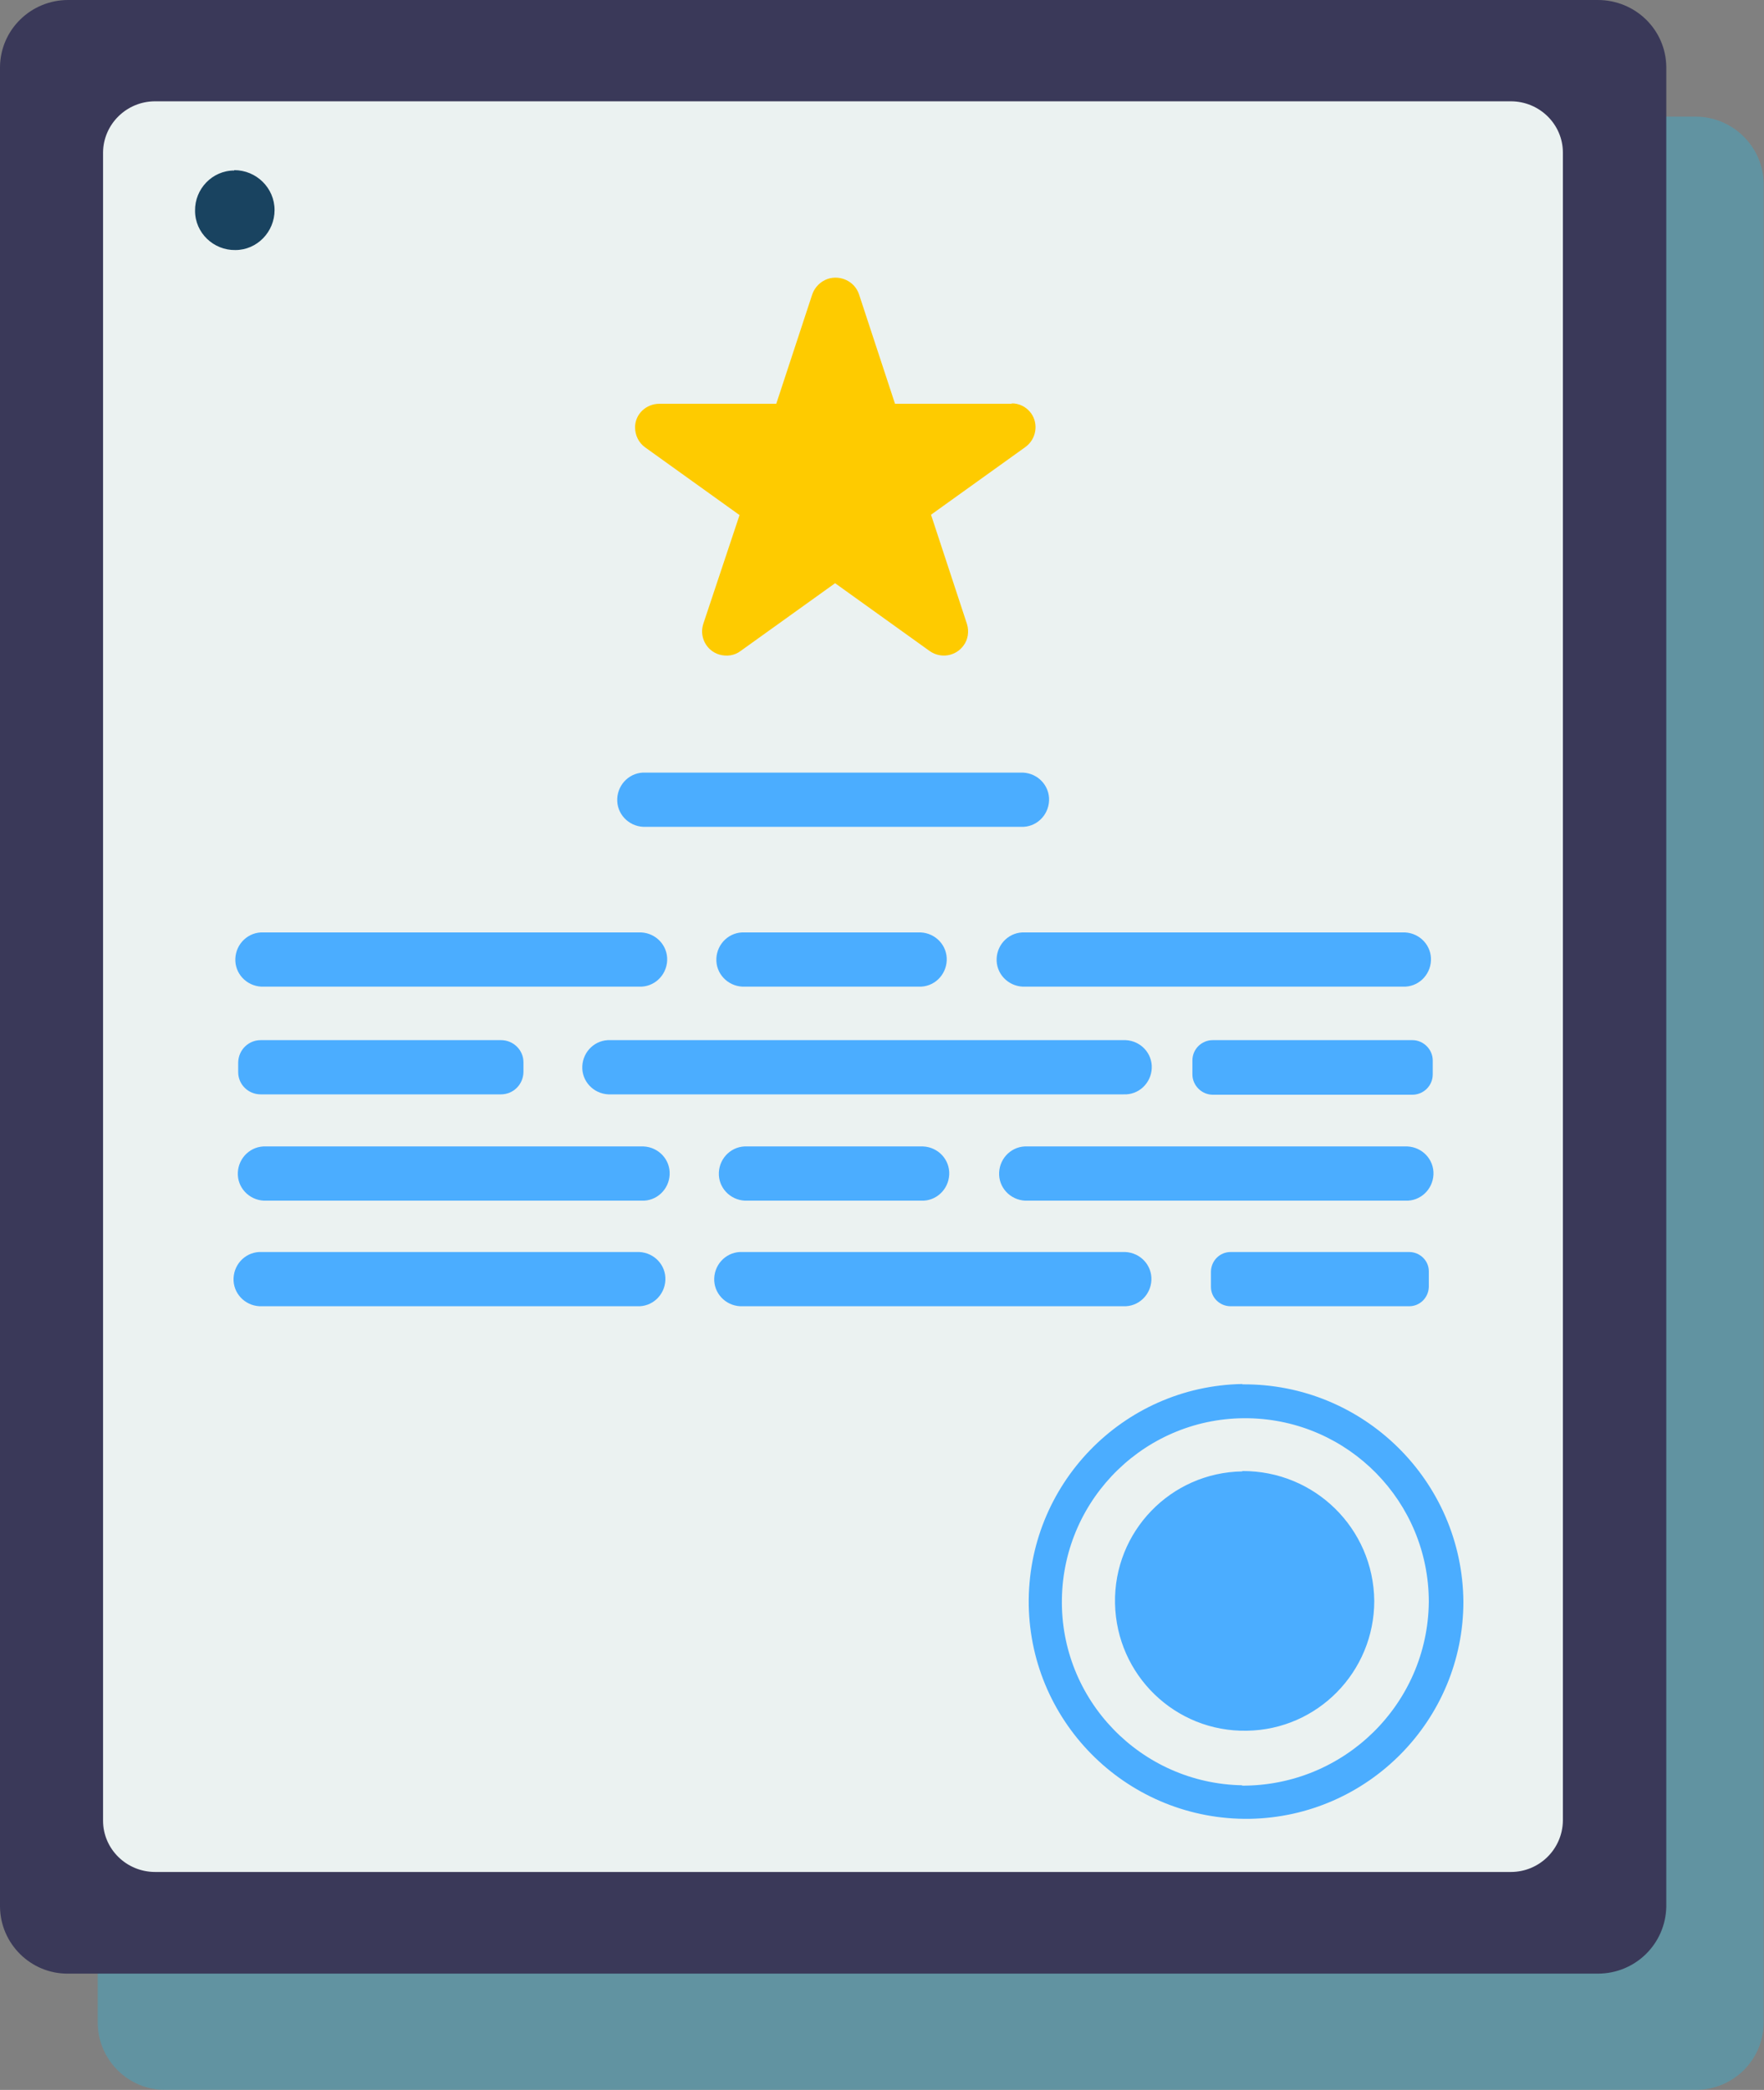
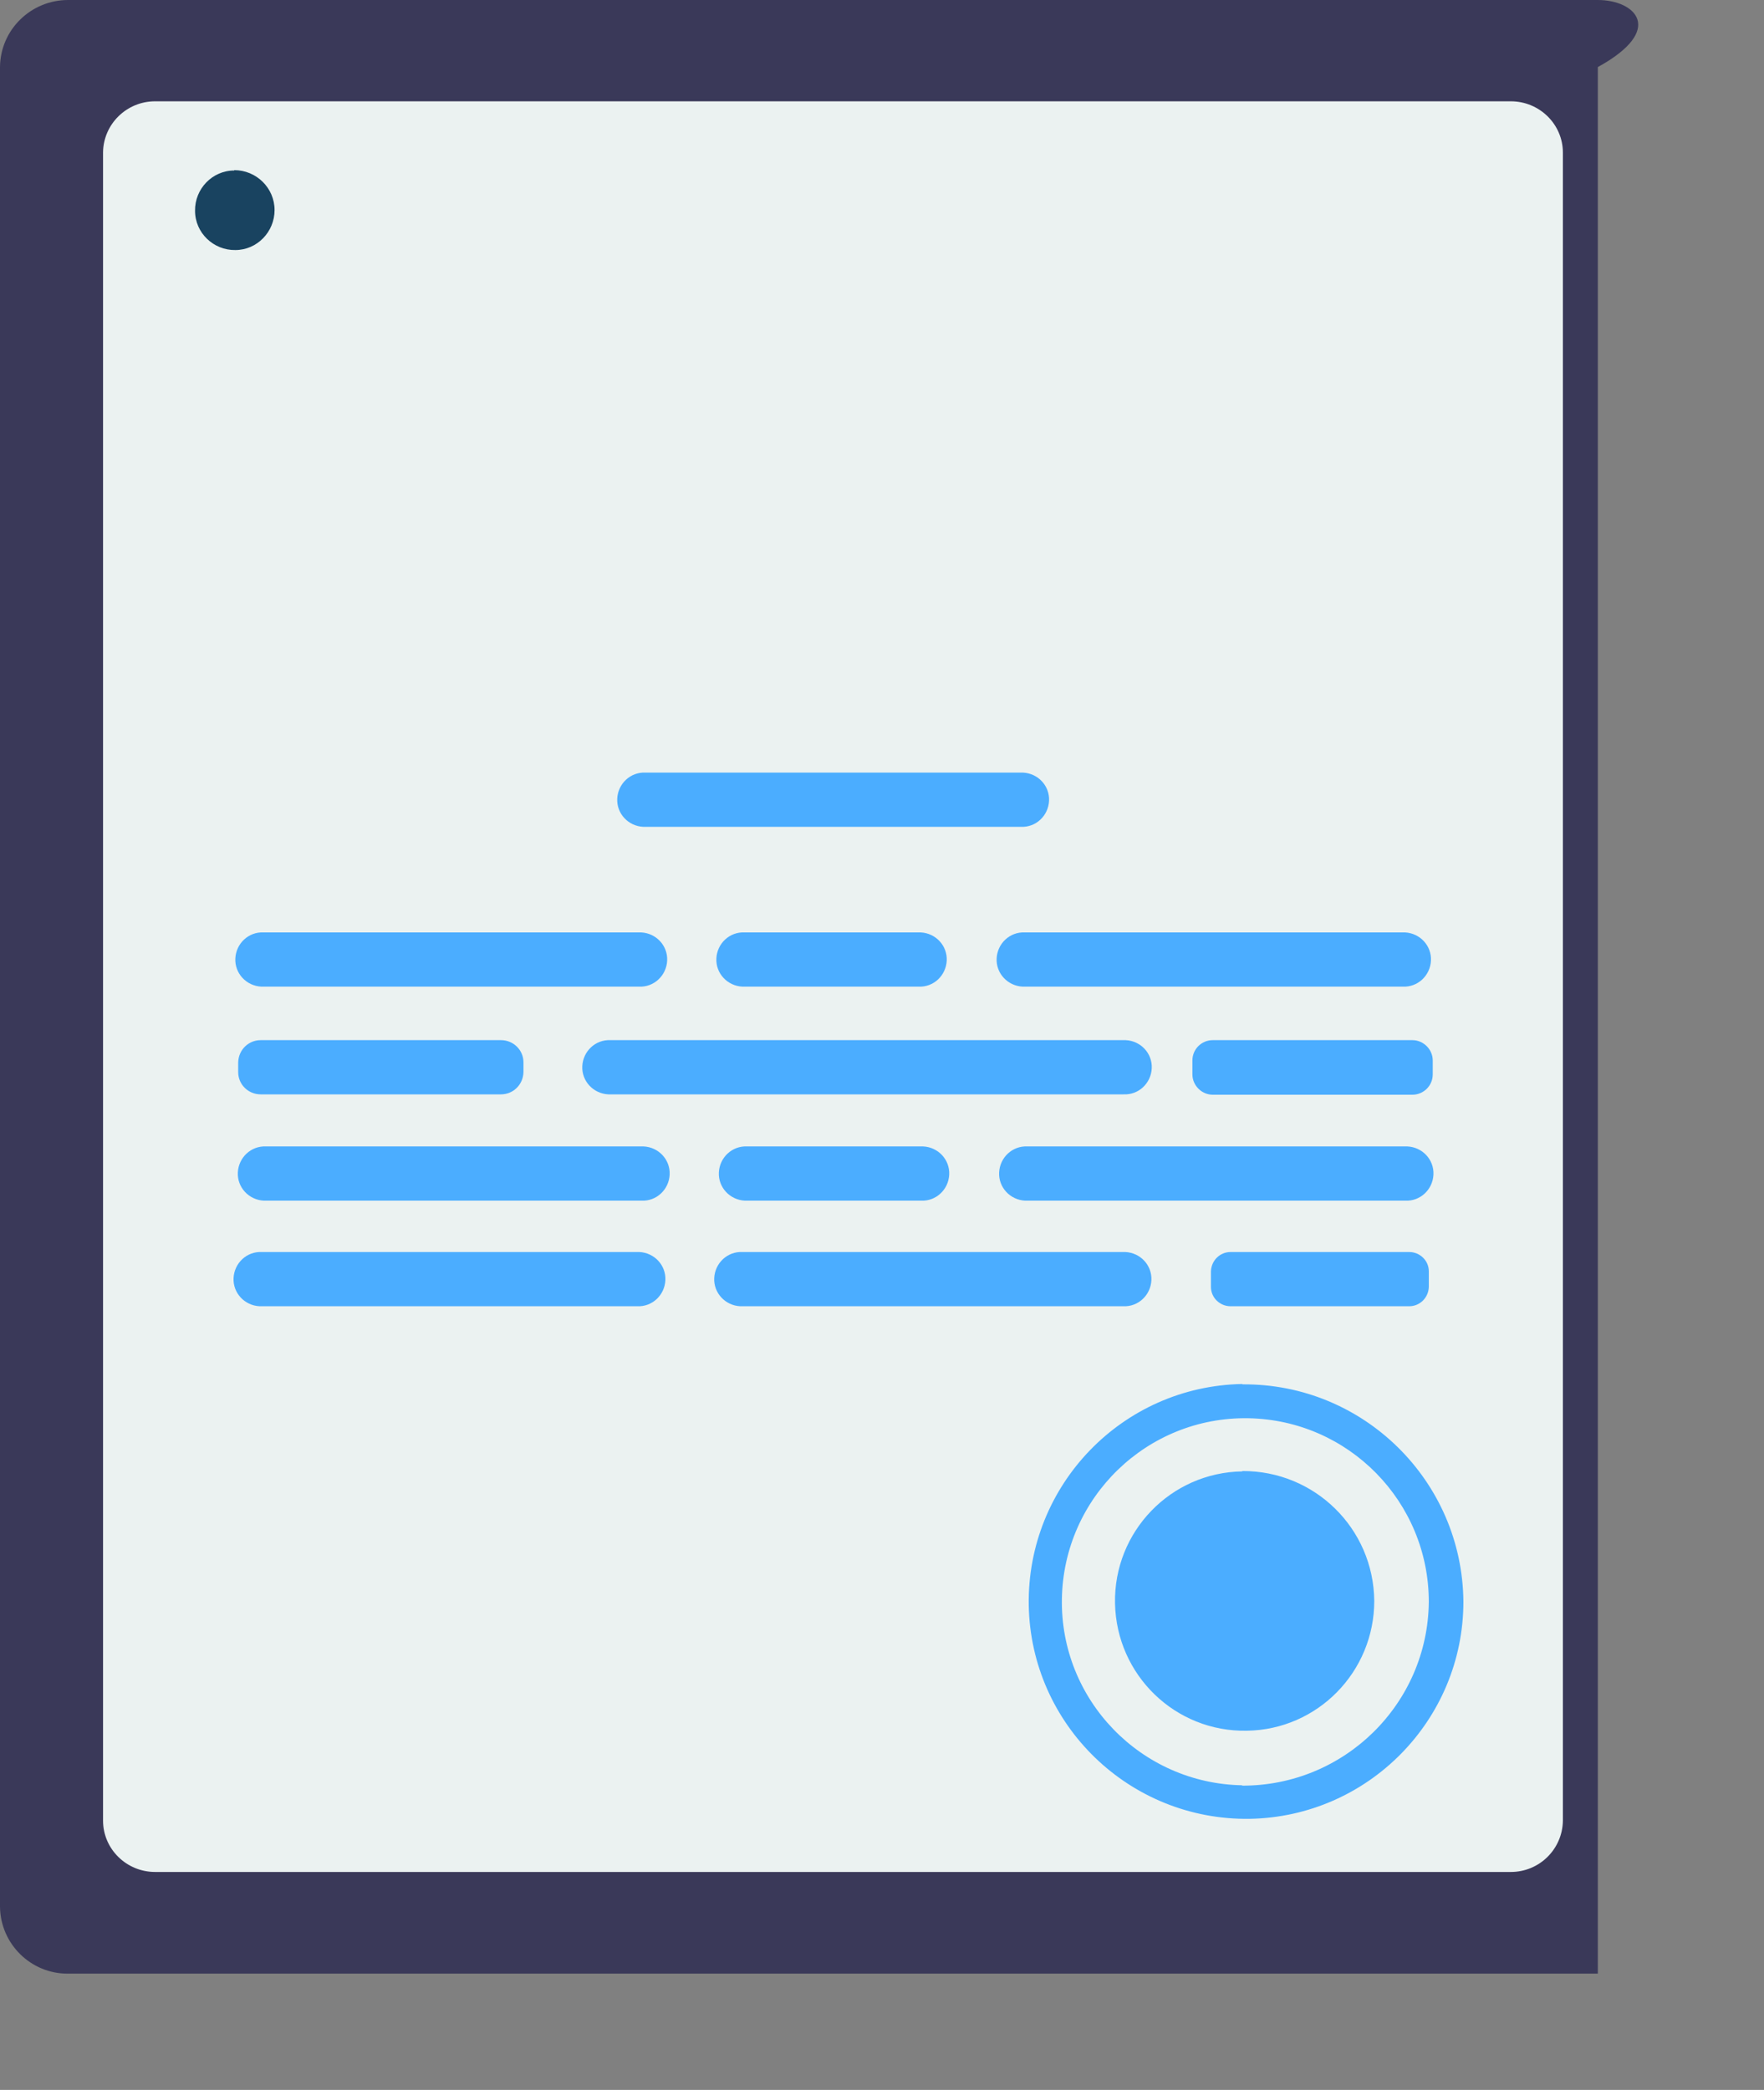
<svg xmlns="http://www.w3.org/2000/svg" id="Layer_2" viewBox="0 0 49.47 58.59">
  <rect x="0" y="0" width="49.47" height="58.59" fill="#808080" stroke="none" />
  <defs>
    <style>.cls-1{fill:#ebf2f1;}.cls-2{fill:#194360;}.cls-3{opacity:.38;}.cls-3,.cls-4,.cls-5{fill:none;}.cls-6{fill:#fecb00;}.cls-7{fill:#4badff;}.cls-8{fill:#30b4d8;}.cls-9{fill:#3a3959;}.cls-5{clip-path:url(#clippath);}</style>
    <clipPath id="clippath">
      <rect class="cls-4" x="2.74" y="3.27" width="46.73" height="55.33" />
    </clipPath>
  </defs>
  <g id="Group_5592">
    <g id="Group_5585" class="cls-3">
      <g id="Group_5584">
        <g class="cls-5">
          <g id="Group_5583">
-             <path id="Path_14824" class="cls-8" d="m47.55,3.27H4.65c-1.05,0-1.9.83-1.91,1.88v51.56c.01,1.05.87,1.89,1.91,1.88h42.9c1.05,0,1.9-.83,1.91-1.88V5.15c-.01-1.04-.87-1.88-1.91-1.88" />
-           </g>
+             </g>
        </g>
      </g>
    </g>
-     <path id="Path_14826" class="cls-9" d="m44.81,0H1.91C.87,0,.01.83,0,1.88v51.57c.01,1.05.87,1.89,1.91,1.88h42.9c1.05,0,1.9-.83,1.92-1.88V1.88C46.72.83,45.86,0,44.81,0" />
+     <path id="Path_14826" class="cls-9" d="m44.81,0H1.91C.87,0,.01.83,0,1.88v51.57c.01,1.05.87,1.89,1.91,1.88h42.9V1.88C46.72.83,45.86,0,44.81,0" />
    <path id="Path_14827" class="cls-1" d="m42.37,2.84H4.35c-.8,0-1.45.64-1.46,1.43v46.77c0,.8.66,1.44,1.46,1.44h38.02c.8,0,1.45-.64,1.46-1.44V4.28c0-.8-.66-1.44-1.46-1.44" />
-     <path id="Path_14828" class="cls-6" d="m28.38,11.32h-3.28l-1.01-3.07c-.12-.36-.52-.55-.88-.43-.2.07-.36.23-.43.43l-1.01,3.07h-3.28c-.37,0-.68.29-.68.66,0,.22.1.43.28.56l2.65,1.9-1.02,3.06c-.11.36.09.74.45.85.21.06.43.03.6-.1l2.65-1.9,2.65,1.9c.31.22.73.15.95-.15.13-.17.16-.4.1-.6l-1.01-3.07,2.65-1.9c.3-.22.37-.64.16-.94-.13-.18-.34-.29-.56-.28" />
    <path id="Path_14829" class="cls-7" d="m34.84,41.25c-2.01.03-3.61,1.69-3.57,3.7s1.69,3.61,3.7,3.57c1.98-.03,3.57-1.65,3.57-3.64-.02-2.03-1.67-3.65-3.7-3.64" />
    <path id="Path_14830" class="cls-7" d="m34.84,38.8c-3.36.06-6.04,2.83-5.99,6.2.06,3.36,2.83,6.04,6.2,5.99,3.32-.06,5.99-2.77,5.99-6.09-.03-3.39-2.81-6.12-6.2-6.09m0,11.24c-2.84-.05-5.11-2.39-5.06-5.23.05-2.84,2.39-5.11,5.23-5.06,2.81.05,5.06,2.34,5.06,5.15-.03,2.86-2.37,5.16-5.24,5.15" />
    <path id="Path_14831" class="cls-7" d="m17.92,26.14H7.39c-.42-.02-.77.31-.79.73-.02.42.31.77.73.79.02,0,.04,0,.06,0h10.53c.42.02.77-.31.79-.73.02-.42-.31-.77-.73-.79-.02,0-.04,0-.06,0" />
    <path id="Path_14832" class="cls-7" d="m25.76,26.14h-4.88c-.42-.02-.77.31-.79.73-.02.42.31.77.73.79.02,0,.04,0,.06,0h4.88c.42.02.77-.31.79-.73.02-.42-.31-.77-.73-.79-.02,0-.04,0-.06,0" />
    <path id="Path_14833" class="cls-7" d="m39.34,26.14h-10.6c-.42-.02-.77.31-.79.73-.02.42.31.77.73.79.02,0,.04,0,.06,0h10.6c.42.02.77-.31.79-.73.02-.42-.31-.77-.73-.79-.02,0-.04,0-.06,0" />
    <path id="Path_14834" class="cls-7" d="m14.05,29.16h-6.74c-.34,0-.62.27-.63.62v.28c0,.34.28.62.63.62h6.74c.34,0,.62-.27.63-.62v-.28c0-.34-.28-.62-.63-.62" />
    <path id="Path_14835" class="cls-7" d="m31.51,29.16h-14.39c-.42-.02-.77.31-.79.73-.02.42.31.77.73.79.02,0,.04,0,.06,0h14.39c.42.02.77-.31.79-.73.02-.42-.31-.77-.73-.79-.02,0-.04,0-.06,0" />
    <path id="Path_14836" class="cls-7" d="m39.61,29.16h-5.6c-.31,0-.57.25-.57.57v.39c0,.31.26.57.57.57h5.6c.31,0,.57-.25.57-.57v-.39c0-.31-.26-.57-.57-.57" />
    <path id="Path_14837" class="cls-7" d="m17.99,32.14H7.46c-.42-.02-.77.31-.79.73s.31.77.73.79c.02,0,.04,0,.06,0h10.53c.42.02.77-.31.79-.73.02-.42-.31-.77-.73-.79-.02,0-.04,0-.06,0" />
    <path id="Path_14838" class="cls-7" d="m25.83,32.14h-4.88c-.42-.02-.77.31-.79.73-.02.42.31.77.73.79.02,0,.04,0,.06,0h4.88c.42.02.77-.31.79-.73.02-.42-.31-.77-.73-.79-.02,0-.04,0-.06,0" />
    <path id="Path_14839" class="cls-7" d="m39.41,32.14h-10.6c-.42-.02-.77.31-.79.73s.31.77.73.79c.02,0,.04,0,.06,0h10.6c.42.02.77-.31.79-.73s-.31-.77-.73-.79c-.02,0-.04,0-.06,0" />
    <path id="Path_14840" class="cls-7" d="m17.87,35.1H7.34c-.42-.02-.77.31-.79.73s.31.77.73.79c.02,0,.04,0,.06,0h10.53c.42.02.77-.31.79-.73.02-.42-.31-.77-.73-.79-.02,0-.04,0-.06,0" />
    <path id="Path_14841" class="cls-7" d="m31.5,35.1h-10.68c-.42-.02-.77.31-.79.73-.02.42.31.77.73.79.02,0,.04,0,.06,0h10.68c.42.02.77-.31.79-.73.02-.42-.31-.77-.73-.79-.02,0-.04,0-.06,0" />
    <path id="Path_14842" class="cls-7" d="m39.52,35.1h-5.01c-.3,0-.54.24-.55.54v.44c0,.3.25.54.55.54h5.01c.3,0,.54-.24.55-.54v-.44c0-.3-.25-.54-.55-.54" />
    <path id="Path_14843" class="cls-7" d="m28.63,21.66h-10.53c-.42-.02-.77.31-.79.73-.02.42.31.77.73.79.02,0,.04,0,.06,0h10.53c.42.02.77-.31.79-.73.02-.42-.31-.77-.73-.79-.02,0-.04,0-.06,0" />
    <path id="Path_14844" class="cls-2" d="m6.57,4.78c-.62,0-1.11.52-1.1,1.13,0,.62.52,1.11,1.13,1.1.61,0,1.1-.51,1.1-1.12,0-.62-.51-1.12-1.13-1.12,0,0,0,0,0,0" />
  </g>
</svg>